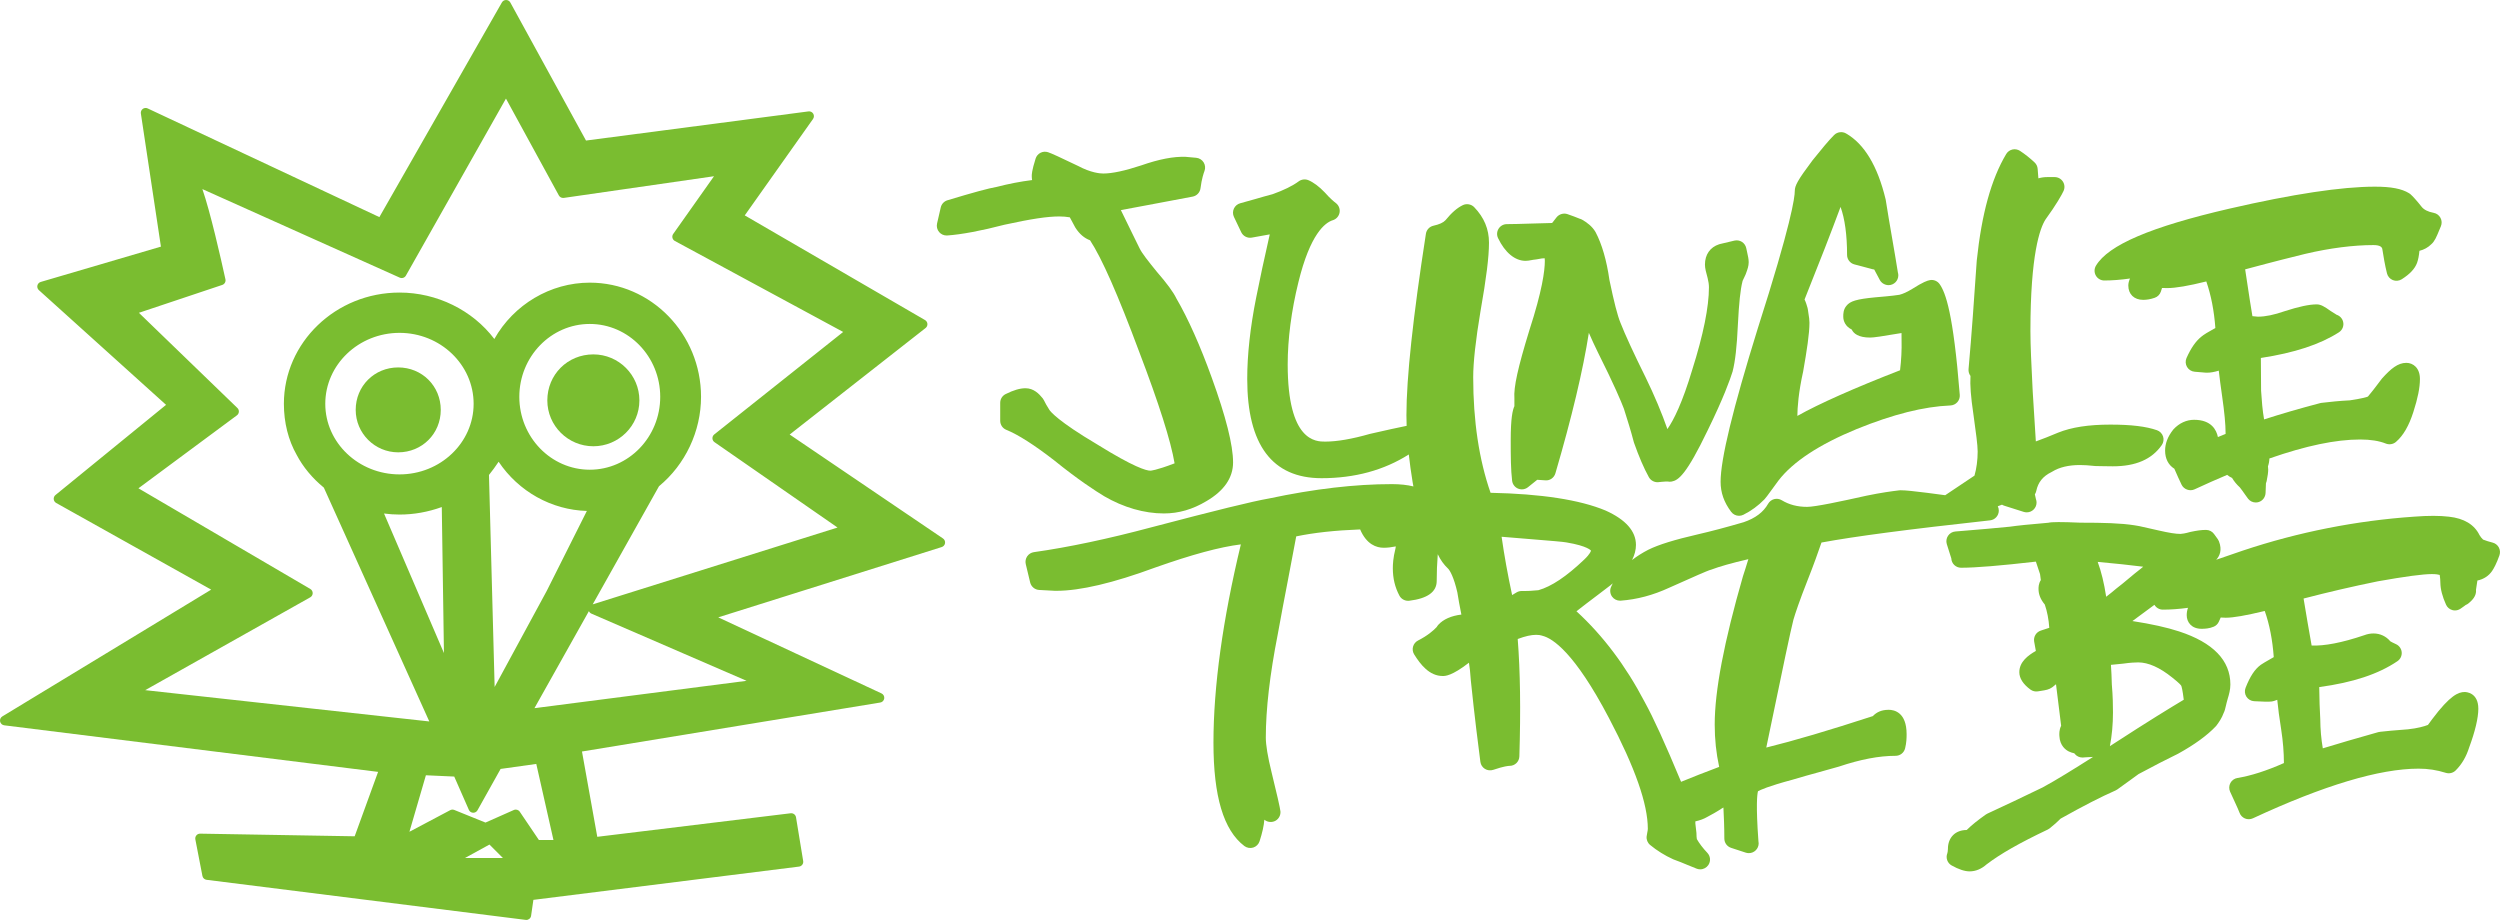
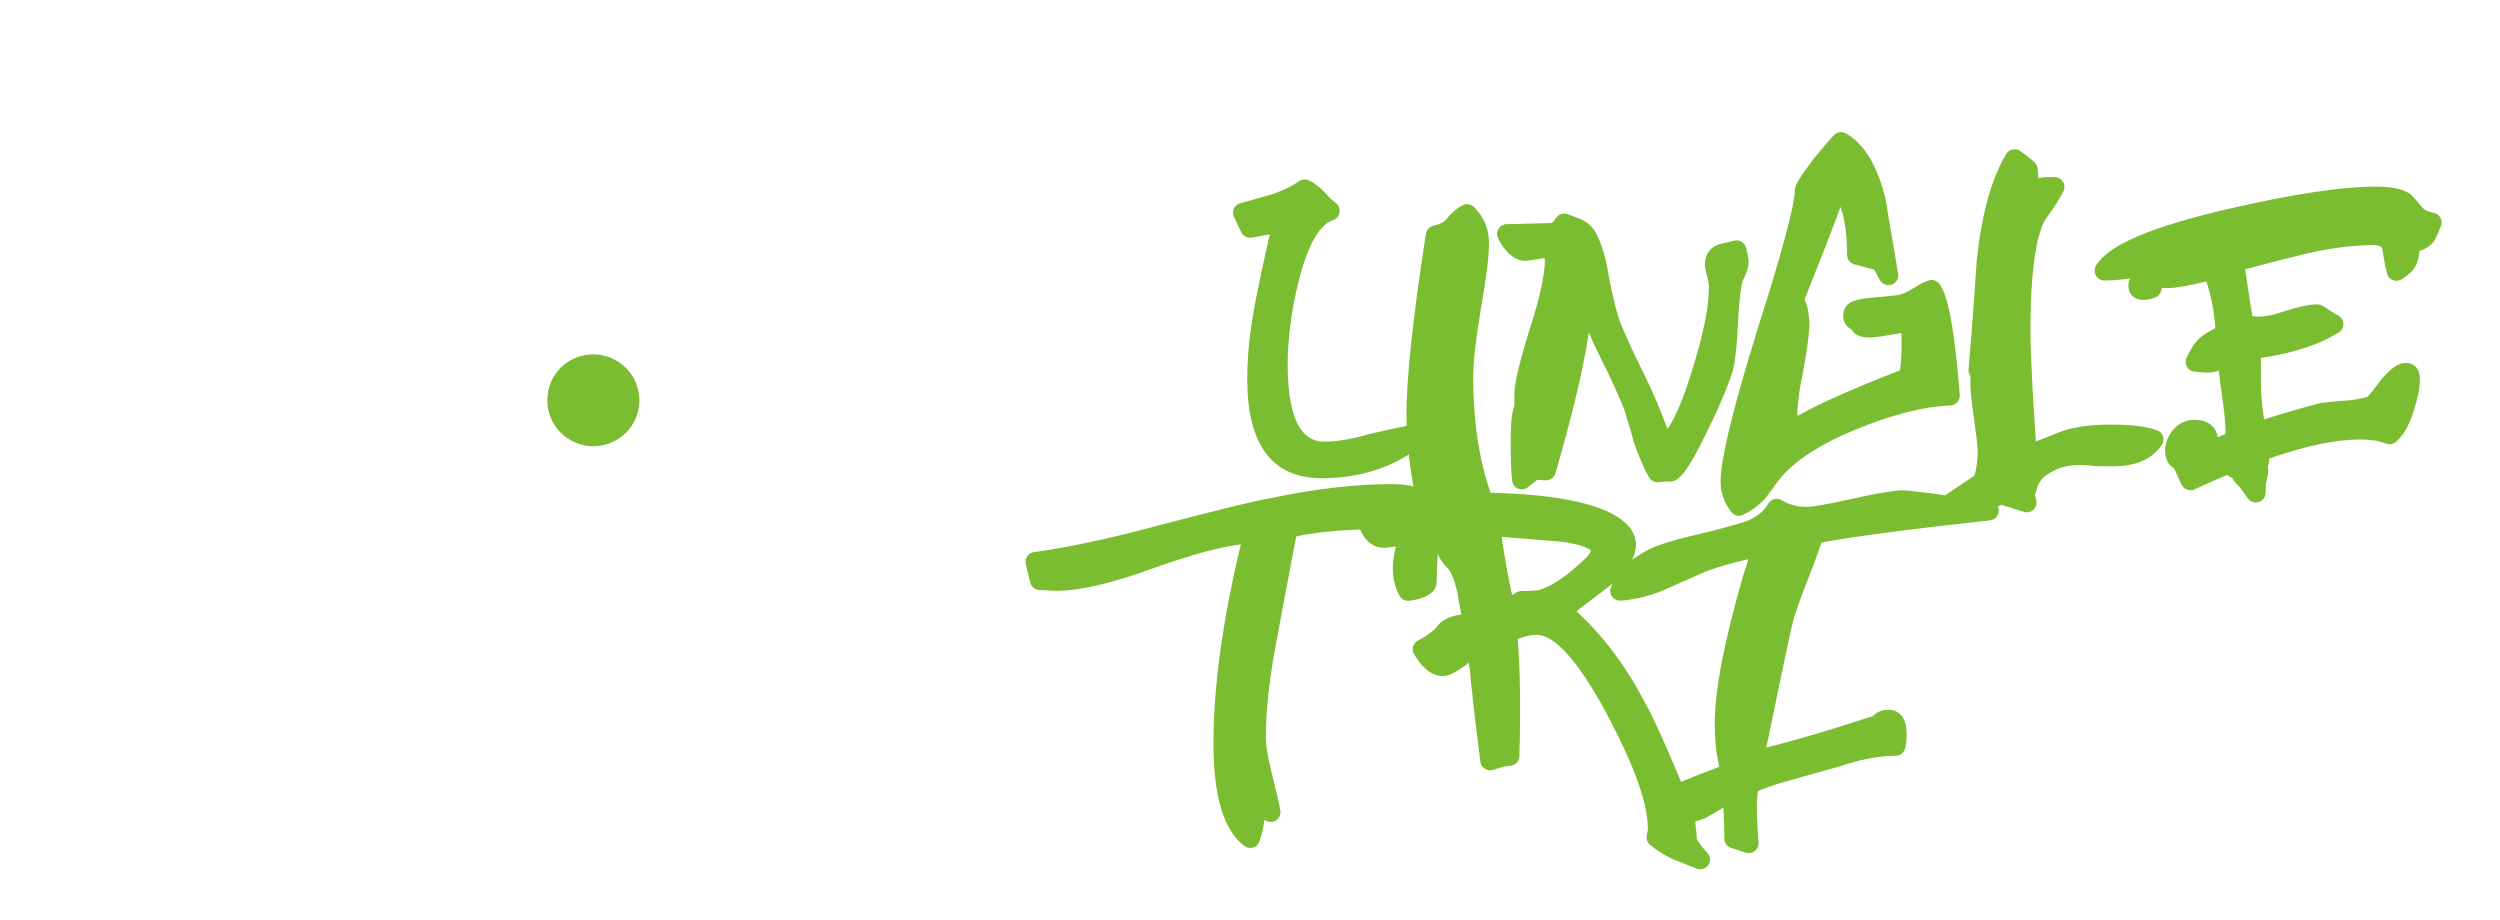
<svg xmlns="http://www.w3.org/2000/svg" version="1.1" width="648.79" height="238.736" id="svg2" xml:space="preserve">
  <defs id="defs6" />
  <g transform="matrix(1.25,0,0,-1.25,-2.953,238.736)" id="g10">
    <g transform="scale(0.1,0.1)" id="g12">
-       <path d="m 850.348,970.781 c 49.547,0 88.351,38.719 88.351,88.139 0,49.43 -38.804,88.14 -88.351,88.14 -49.485,0 -88.246,-38.71 -88.246,-88.14 0,-48.6 39.582,-88.139 88.246,-88.139" id="path132" style="fill:#7abd30;fill-opacity:1;fill-rule:nonzero;stroke:none" />
      <path d="m 1255.52,983.398 c 52.7,0 95.57,42.692 95.57,95.172 0,52.7 -42.87,95.57 -95.57,95.57 -53.6,0 -95.58,-41.98 -95.58,-95.57 0,-52.48 42.88,-95.172 95.58,-95.172" id="path134" style="fill:#7abd30;fill-opacity:1;fill-rule:nonzero;stroke:none" />
-       <path d="m 1246.28,641.129 c 1,-2.277 2.83,-4.18 5.21,-5.211 L 1573.64,496.43 1133.21,439.641 1246.28,641.129 z M 966.777,228.332 c -2.746,1.109 -5.832,0.957 -8.433,-0.434 l -84.696,-44.859 34.188,117.281 58.828,-2.672 30.399,-69.16 c 1.527,-3.468 4.887,-5.777 8.677,-5.957 3.84,-0.133 7.35,1.797 9.21,5.098 l 48,85.859 74.07,10.364 35.64,-157.911 -30.23,0 -39.72,58.731 c -2.71,4 -7.91,5.508 -12.34,3.527 l -58.8,-26.09 -64.793,26.223 z m 92.063,722.949 c 41.35,-61.761 109.82,-100.16 183.2,-102.16 l -83.46,-166.262 -108.02,-199.23 -11.76,440.23 c 6.7,8.27 13.48,17.539 20.04,27.422 z M 853.113,841.602 c 29.602,0 59.039,5.238 87.711,15.597 l 4.489,-303.14 -124.415,289.711 c 10.895,-1.418 21.918,-2.168 32.215,-2.168 z m 0,377.228 c 84.821,0 153.827,-66.09 153.827,-147.31 0,-80.801 -69.006,-146.54 -153.827,-146.54 -85.004,0 -154.164,65.739 -154.164,146.54 0,81.22 69.16,147.31 154.164,147.31 z m 394.957,18.49 c 80.65,0 146.26,-67.88 146.26,-151.31 0,-83.42 -65.61,-151.299 -146.26,-151.299 -80.65,0 -146.27,67.879 -146.27,151.299 0,83.43 65.62,151.31 146.27,151.31 z m 173.21,186.87 c -1.65,-2.34 -2.22,-5.27 -1.57,-8.05 0.65,-2.79 2.47,-5.17 4.98,-6.52 l 349.47,-188.91 -267.66,-212.76 c -2.48,-1.98 -3.87,-5 -3.77,-8.161 0.1,-3.16 1.69,-6.09 4.3,-7.891 l 255.44,-177.23 -508.3,-159.496 137.64,245.269 c 54.68,45.008 87.27,114.229 87.27,185.569 0,130.73 -103.64,237.07 -231.01,237.07 -81.74,0 -157.78,-45.4 -198.14,-116.98 -45.3,59.85 -119.184,96.4 -196.817,96.4 -132.386,0 -240.09,-103.62 -240.09,-230.98 0,-38.81 9.204,-75.508 26.45,-105.809 13.195,-25.211 32.707,-48.75 56.507,-68.18 L 914.906,412.059 325.094,477.039 667.73,669.762 c 3.122,1.75 5.067,5.039 5.098,8.629 0.027,3.578 -1.855,6.898 -4.945,8.718 l -356.852,209 204.473,151.501 c 2.363,1.74 3.832,4.45 4.027,7.38 0.192,2.93 -0.918,5.8 -3.031,7.84 l -204.496,197.64 173.062,57.88 c 4.844,1.62 7.688,6.63 6.598,11.62 -10.098,46.09 -31.496,140.18 -47.875,187.35 l 409.723,-183.83 c 4.715,-2.12 10.261,-0.3 12.797,4.2 l 207.741,367.52 109.86,-201.1 c 2,-3.67 6.02,-5.68 10.21,-5.11 l 311.87,45.01 -84.71,-119.82 z m -381.49,-1267.702 27.87,-27.859 -78.629,0 50.759,27.859 z m 941.58,635.481 -318.29,215.781 282.15,221.12 c 2.62,2.05 4.04,5.25 3.81,8.56 -0.23,3.31 -2.08,6.29 -4.95,7.96 l -374.27,217.31 141.75,200.2 c 2.3,3.24 2.45,7.54 0.4,10.95 -2.05,3.4 -5.96,5.29 -9.86,4.74 l -461.87,-60.49 -157.14,286.6 c -1.75,3.17 -5.07,5.16 -8.69,5.19 -0.03,0 -0.05,0 -0.08,0 -3.59,0 -6.91,-1.92 -8.69,-5.05 l -254.394,-445.7 -481.027,225.65 c -3.34,1.58 -7.27,1.18 -10.231,-1.03 -2.953,-2.21 -4.457,-5.86 -3.902,-9.51 l 41.644,-276.39 -249.515,-73.3 c -3.481,-1.02 -6.129,-3.84 -6.938,-7.36 -0.804,-3.54 0.368,-7.23 3.055,-9.65 L 368.395,1069.38 138.809,882.168 c -2.571,-2.098 -3.93,-5.328 -3.645,-8.629 0.289,-3.301 2.191,-6.238 5.078,-7.859 L 462.043,685.719 28.434,422.512 c -3.641,-2.211 -5.481,-6.481 -4.59,-10.641 0.891,-4.172 4.32,-7.301 8.543,-7.832 L 808.586,307.371 759.98,173.648 439.176,179.121 c -3.274,-0.043 -5.895,-1.269 -7.828,-3.57 -1.938,-2.313 -2.735,-5.371 -2.164,-8.332 l 14.683,-75.91 c 0.824,-4.25 4.281,-7.488 8.574,-8.027 L 1115.08,0.082 C 1115.5,0.031 1115.92,0 1116.33,0 c 4.91,0 9.17,3.59 9.89,8.57 l 4.78,33.102 551.5,69.047 c 2.71,0.34 5.15,1.761 6.77,3.941 1.63,2.168 2.3,4.922 1.86,7.602 l -14.9,90.879 c -0.87,5.289 -5.78,8.941 -11.08,8.308 l -401.51,-48.879 -31.76,177.098 619.27,101.684 c 4.32,0.699 7.69,4.16 8.28,8.5 0.6,4.347 -1.71,8.578 -5.68,10.418 l -338.98,157.921 463.99,145.957 c 3.66,1.153 6.34,4.301 6.89,8.09 0.56,3.793 -1.1,7.571 -4.28,9.731" id="path136" style="fill:#7abd30;fill-opacity:1;fill-rule:nonzero;stroke:none" />
      <path d="m 4392.52,1327.55 c 15.81,0 33.67,1.38 53.26,4.12 -2.27,-5.01 -3.5,-10.01 -3.5,-14.62 0,-18.03 12.1,-29.69 30.85,-29.69 7.85,0 15.25,1.33 23.99,4.31 6.02,2.04 10.81,6.87 12.78,12.92 0.92,2.81 1.7,5.26 2.38,7.43 3.62,-0.12 7.29,-0.2 11.06,-0.2 17.22,0 43.7,4.52 80.86,13.77 9.92,-28.62 16.24,-61.08 18.81,-96.65 -14.54,-7.87 -24.44,-14.01 -29.35,-18.21 -11.6,-9.43 -21.3,-23.44 -30.52,-44.07 -2.67,-6 -2.27,-12.95 1.07,-18.62 3.35,-5.66 9.27,-9.37 15.81,-9.91 l 23.11,-1.92 c 0.48,-0.03 1.87,-0.07 2.37,-0.07 7.25,0 15.35,1.39 24.59,4.23 1.76,-14.92 3.94,-32.49 6.93,-52.94 4.91,-34.15 7.2,-58.5 7.21,-76.52 l -0.02,-1.89 c -5.39,-2.26 -10.7,-4.42 -15.94,-6.48 -2.82,14.14 -13.09,35.81 -49.47,35.81 -15.74,0 -30.84,-6.95 -42.52,-19.52 -0.42,-0.46 -0.82,-0.93 -1.11,-1.32 -11.11,-14.2 -16.51,-28.311 -16.51,-43.119 0,-16.672 6.8,-29.942 19.19,-37.641 5.53,-12.781 10.45,-23.648 15.04,-33.191 4.65,-9.637 16.96,-14.188 26.86,-9.61 22.78,10.59 45.55,20.692 67.75,30.063 2.96,-2.532 6.38,-4.66 10.21,-6.364 3.91,-6.808 9.51,-13.617 16.17,-19.699 3.94,-4.969 7.16,-9.597 10.1,-13.847 2.62,-3.774 4.94,-7.071 7.08,-9.774 3.88,-4.867 9.67,-7.656 15.89,-7.656 2.22,0 4.4,0.359 6.48,1.058 8.07,2.731 13.63,10.27 13.85,19.411 0.15,6.461 0.37,15.097 0.74,19.347 0.63,1.391 1.11,2.852 1.43,4.371 2.18,10.52 3.28,18.602 3.28,24 0,2.301 -0.17,4.61 -0.51,6.93 1.78,5 2.79,10.449 2.99,16.262 76.06,26.508 137.77,39.398 188.55,39.398 21.33,0 39.27,-2.859 53.35,-8.519 6.92,-2.75 15.11,-1.399 20.77,3.429 15.16,12.991 27,33.321 36.2,62.171 9.32,28.9 13.66,50.67 13.66,68.53 0,23.15 -14.21,33.51 -28.3,33.51 -17.55,0 -32.16,-12.28 -50,-32.02 -0.4,-0.43 -0.77,-0.88 -1.17,-1.39 l -6.56,-8.68 c -7.25,-9.59 -14.74,-19.5 -21.93,-27.87 -2.02,-1.05 -9.58,-3.59 -37.58,-7.89 -21.15,-0.99 -40.75,-3.09 -58.83,-5.22 -0.94,-0.11 -1.88,-0.29 -2.74,-0.52 -41.61,-10.92 -80.74,-22.29 -116.45,-33.84 -3.28,18.21 -4.94,39.46 -6.23,59.68 -0.19,20.85 -0.3,41.15 -0.41,61.11 l -0.04,6.8 c 69.85,10.66 122.9,28.1 162.03,53.25 7.38,4.75 10.88,13.65 8.68,22.16 -1.74,6.75 -6.84,12.15 -13.44,14.27 -0.55,0.34 -1.18,0.75 -1.89,1.22 l -1.2,0.78 c -2.64,1.72 -5.9,3.82 -9.4,5.89 -12.86,9.26 -20.44,13.68 -28.85,13.68 -15.37,0 -37.11,-4.62 -66.59,-14.16 -21.62,-7.53 -40.03,-11.35 -54.9,-11.36 l -0.44,-0.05 -11.55,1.1 c -3.65,21.5 -6.9,43.09 -10.44,66.58 -1.51,10.1 -3.05,20.3 -4.63,30.6 63.15,17.05 103.29,26.89 121.54,31.35 l 3.81,0.94 c 50.53,11.85 99.32,18.12 141.1,18.12 14.69,0 17.24,-4.79 18.15,-7.33 2.66,-16.94 5.43,-33.63 9.82,-51.39 1.55,-6.34 6.11,-11.57 12.16,-13.98 5.98,-2.43 12.99,-1.76 18.48,1.73 17.11,10.91 27.21,21.71 31.83,34.08 2.35,6.67 4,15.06 4.91,24.98 9.37,2.21 17.84,6.91 24.53,13.55 7.03,6.07 10.66,14.86 16.66,29.39 l 3.36,8.04 c 2.39,5.7 2.08,12.08 -0.86,17.54 -2.94,5.45 -8.12,9.21 -14.2,10.33 -11.57,2.12 -20.23,6.52 -25.06,12.71 -10.3,13.21 -18.84,22.22 -23.06,25.95 -0.88,0.76 -1.81,1.44 -2.78,2.03 -15.35,9.43 -37.24,13.64 -71.01,13.64 -69.05,0 -170.63,-15.34 -301.94,-45.59 -163.41,-37.83 -251.51,-75.47 -277.23,-118.49 -3.75,-6.27 -3.84,-14.11 -0.24,-20.44 3.6,-6.36 10.37,-10.3 17.67,-10.3" id="path138" style="fill:#7abd30;fill-opacity:1;fill-rule:nonzero;stroke:none" />
      <path d="m 3617.79,847.191 c 3.81,-5.109 9.9,-8.16 16.27,-8.16 3.1,0 6.21,0.731 9,2.11 16.09,7.968 30.81,18.738 43.89,32.191 3.21,3.527 6.97,8.719 13.5,17.719 4.15,5.75 9.31,12.879 15.51,21.179 29.94,38.942 84.61,74.918 162.46,106.93 75.51,30.64 139.13,46.65 194.52,48.94 5.49,0.23 10.73,2.72 14.36,6.83 3.66,4.11 5.49,9.61 5.05,15.08 -13.49,170 -29.39,212.17 -41.72,229.91 -4.43,6.39 -12.3,9.82 -20.05,8.45 -5.44,-0.91 -14.12,-3.82 -37.13,-18.39 -10.46,-6.35 -18.91,-10.21 -26.39,-12.09 -1.82,-0.39 -16.42,-2.56 -50.18,-5.28 -38.67,-3.75 -52.11,-7.75 -59.86,-17.63 -6.56,-7.89 -6.56,-16.72 -6.56,-22.56 0,-9.08 4.68,-20.52 17.55,-26.62 3.81,-8.21 13.7,-16.73 38.3,-16.73 7.26,0 23.43,2.32 65.09,9.4 l 0.1,-14.4 c 0.53,-20.48 -0.52,-41.61 -3.13,-62.88 -94.93,-36.89 -168.18,-69.46 -213.2,-94.77 0.14,17.02 2.17,48.02 12.01,92.18 7.86,44.6 13.1,78.91 13.1,101.35 0,6.17 -0.92,11.87 -1.96,18.26 -0.47,2.87 -0.96,5.89 -1.33,9.09 -0.12,1.08 -0.34,2.15 -0.64,3.25 -1.52,5.31 -3.36,11.74 -6.25,17.58 30.43,75.8 55.53,140.34 74.74,192.19 8.89,-24.47 13.54,-58.5 13.54,-99.68 0,-9.19 6.21,-17.26 15.11,-19.63 l 37.58,-9.99 c 1.2,-0.32 2.43,-0.52 3.66,-0.62 4.02,-7.62 7.89,-14.85 11.62,-21.8 3.44,-6.41 10.53,-10.62 18.15,-10.72 11.17,0.03 20.27,9.15 20.27,20.32 0,2.03 -0.31,4.02 -0.88,5.94 -3.7,23.43 -7.77,47 -11.84,70.58 l -0.38,2.22 c -4.39,25.46 -8.95,51.78 -12.96,77.62 -0.08,0.53 -0.18,1.06 -0.32,1.62 -16.63,69.12 -44.35,115.14 -82.38,136.78 -7.78,4.44 -18.08,3.04 -24.41,-3.27 -11.26,-11.25 -26.04,-29.11 -44.91,-52.61 -31.27,-41.67 -36.84,-52.86 -36.84,-63.51 0,-13.65 -7.48,-68.8 -76.87,-285.58 -51.92,-167.3 -77.16,-271.388 -77.16,-318.228 0,-22.672 6.98,-42.551 21.97,-62.571" id="path140" style="fill:#7abd30;fill-opacity:1;fill-rule:nonzero;stroke:none" />
      <path d="m 3190.82,1368.35 c 4.17,0 7.88,0.7 11.7,1.42 2.64,0.5 5.83,1.11 9.98,1.48 0.94,0.09 1.86,0.23 2.75,0.45 7.41,1.71 12.64,2.01 15.26,2.03 0.18,-0.94 0.38,-2.61 0.38,-5.39 0,-20.62 -5.54,-62.25 -31.97,-143.61 -24.19,-78.76 -32.94,-118.71 -31.22,-141.97 l 0,-16.08 c -3.71,-8.09 -7.65,-24.32 -7.65,-71.442 0,-32.578 0.22,-61.347 2.92,-83.468 0.89,-7.329 5.69,-13.602 12.51,-16.36 2.45,-1.012 5.03,-1.519 7.65,-1.519 4.6,0 9.12,1.597 12.73,4.488 l 19.2,15.422 16.7,-1.121 c 9.44,-1.071 18.37,5.308 21.06,14.539 34.09,116.331 57.41,214.301 69.46,291.731 5.71,-13.22 12.08,-26.99 19.03,-41.16 33.82,-67.41 48.1,-101.67 53.7,-116.41 7.22,-22.81 14.69,-46.38 20.48,-68.892 0.15,-0.609 0.33,-1.187 0.53,-1.75 10.3,-29.179 20.38,-52.558 30.82,-71.476 3.87,-7.024 11.87,-11.203 19.61,-10.41 2.53,0.218 4.93,0.476 7.19,0.73 5.48,0.59 11.5,0.777 12.26,0.629 2.68,-0.609 5.51,-0.629 8.35,-0.082 13.75,2.73 29.83,12.949 74.89,106.661 32.54,66.52 46.2,104.61 51.54,121.7 5.46,21.03 8.97,52.07 11.02,97.66 2.32,45.54 5.17,72.25 9.45,89.22 0.13,0.45 0.24,0.92 0.31,1.38 0.93,2.33 4.12,8.9 5.71,12.17 0.32,0.65 0.6,1.3 0.86,2 l 0.87,2.37 c 2.68,7.33 5.22,14.26 5.22,22.24 0,6.18 -1.42,12.59 -3.43,21.64 l -1.66,7.64 c -1.12,5.34 -4.42,10.08 -9.07,13.01 -4.61,2.88 -10.23,3.8 -15.62,2.52 -9.96,-2.44 -19.9,-4.82 -29.94,-7.12 -0.54,-0.13 -1.1,-0.28 -1.75,-0.49 -18.64,-6.11 -29.33,-21.45 -29.33,-42.07 0,-7.87 2.32,-16.28 5.53,-27.89 1.82,-7.2 2.75,-13.69 2.75,-19.31 0,-40.84 -11.67,-98.47 -34.72,-171.39 -20.38,-68.21 -38.37,-104.11 -51.51,-122.99 -11.66,33.43 -27.09,70.1 -45.01,106.87 -23.76,47.81 -43.37,90.37 -52.51,113.96 -6.15,14.95 -13.23,42.5 -22.88,88.91 -5.67,40.16 -15.59,74.42 -28.8,99.3 -7.29,12.46 -18.05,19.91 -27.62,25.54 -1.85,1.09 -3.87,1.89 -5.18,2.12 l -3.2,1.27 c -4.12,1.66 -11.77,4.75 -22.49,8.35 -7.92,2.7 -17.3,-0.12 -22.47,-6.74 l -9.18,-11.73 c -16.99,-0.38 -32.12,-0.84 -45.54,-1.24 l -2.76,-0.09 c -17.09,-0.52 -33.23,-1.02 -45.62,-1.02 -7.02,0 -13.45,-3.56 -17.19,-9.49 -3.75,-5.95 -4.17,-13.28 -1.13,-19.61 14.34,-29.95 35.14,-47.13 57.03,-47.13" id="path142" style="fill:#7abd30;fill-opacity:1;fill-rule:nonzero;stroke:none" />
-       <path d="m 2315.95,879.73 c 40.27,-23.421 83.17,-35.82 124.07,-35.82 30.66,0 59.55,8.371 88.25,25.539 36.74,21.469 55.37,48.551 55.37,80.492 0,35.68 -14.86,94.749 -44.15,175.539 -23.82,66.13 -49.28,123.17 -73.39,164.51 -6.52,13.49 -19.14,30.73 -40.77,55.73 -17.89,21.99 -30.94,38.37 -35.98,48.98 l -13.98,28.43 c -9.56,19.41 -17.87,36.3 -24.68,50.57 l 54.65,10.21 c 39.08,7.3 70.51,13.16 94.41,17.79 8.67,1.68 15.23,8.7 16.29,17.47 2.41,19.59 6.88,32.19 8.19,35.57 2.28,5.91 1.65,12.65 -1.69,18.02 -3.33,5.39 -9.09,8.96 -15.41,9.54 l -21.97,1.99 c -25.41,0.93 -55.49,-4.99 -92.2,-17.78 -33.81,-11.2 -60.31,-16.87 -78.74,-16.87 -6.86,0 -25.67,1.51 -52.24,15.67 l -1.62,0.77 c -35.15,16.75 -52.8,25.16 -60.98,27.83 -5.09,1.65 -10.82,1.22 -15.57,-1.23 -4.78,-2.44 -8.46,-6.78 -10.1,-11.91 -8.04,-25.3 -8.04,-33.33 -8.04,-36.36 0,-2.82 0.23,-5.61 0.7,-8.36 -24.15,-3.04 -48.24,-7.69 -73.04,-14.08 -17.67,-3.11 -48.38,-11.44 -102.69,-27.86 -6.96,-2.11 -12.3,-7.81 -13.92,-14.9 l -7.66,-33.39 c -1.44,-6.25 0.19,-12.89 4.35,-17.76 3.87,-4.52 9.49,-7.1 15.43,-7.1 0.15,0 1.28,0.03 1.43,0.04 29.73,2.08 70.91,9.82 118.83,22.33 55.94,12.2 88.95,17.17 113.94,17.17 7.43,0 14.69,-0.61 21.63,-1.81 3.58,-6.45 7.12,-12.85 10.66,-19.83 0.3,-0.6 0.64,-1.19 1.02,-1.79 8.41,-13.08 18.36,-21.62 30.37,-26.08 24.48,-37.24 57.87,-113.03 102.03,-231.57 40.9,-107.16 65.6,-184.99 73.45,-231.49 -39.37,-15.051 -49.84,-15.231 -50.28,-15.231 -8.46,0 -34.09,7.09 -110.75,54.711 -80.96,47.96 -96.59,67.99 -98.85,71.44 -5.21,8.18 -8.79,14.48 -11.27,19.81 -0.67,1.45 -1.53,2.83 -2.57,4.15 -7.83,9.79 -18.98,21.03 -35.86,21.03 -11.46,0 -24.95,-3.98 -41.25,-12.14 -6.92,-3.47 -11.21,-10.43 -11.21,-18.17 l 0,-37.22 c 0,-8.32 4.98,-15.72 12.69,-18.83 24.43,-9.89 57.89,-31.23 99.34,-63.332 49.84,-40.386 86.35,-63.929 103.76,-74.418" id="path144" style="fill:#7abd30;fill-opacity:1;fill-rule:nonzero;stroke:none" />
-       <path d="m 4408.04,489.141 c -0.28,15.007 -1.07,27.777 -1.76,39.058 l -0.08,1.383 c 8.56,0.656 16.66,1.457 24.69,2.438 15.99,2.289 26.86,2.64 31.92,2.64 21.01,0 44.8,-10.582 70.77,-31.512 14.82,-11.769 18.09,-15.867 18.7,-17.179 0.61,-1.649 2.72,-8.418 5.1,-28.84 -28.28,-16.848 -75.19,-45.598 -142.95,-89.649 -3.48,-2.25 -6.95,-4.46 -10.38,-6.671 4.24,21.992 6.39,45.519 6.39,70.031 0,13.16 -0.25,33.57 -2.4,58.301 z m -11.73,181.82 c -4.25,28.039 -10.15,52.301 -17.6,72.371 34.69,-3.141 66.37,-6.504 94.47,-10.023 -1.72,-1.469 -3.41,-2.848 -5.05,-4.149 -8.74,-6.672 -16.94,-13.551 -25.35,-20.59 -8.26,-6.941 -16.07,-13.5 -25.31,-20.519 -7.26,-6.172 -14.34,-11.903 -21.16,-17.09 z m 815.12,102.519 c -2.77,5.032 -7.55,8.68 -13.14,9.989 -7.78,1.84 -13.61,4 -18.05,5.652 l -1.47,0.547 c -2.73,2.543 -5.15,5.594 -7.33,9.152 -10.76,22.051 -32.18,34.961 -63.6,38.36 -18.64,2.269 -43.02,2.308 -71.73,0.09 -120.87,-8.282 -240.56,-31.961 -355.86,-70.411 -21.36,-7.449 -39.89,-13.789 -55.49,-19.078 6.99,7.539 12.95,20.02 5.55,38.547 -0.64,1.582 -1.45,3.051 -2.4,4.34 l -7.72,10.66 c -3.81,5.25 -9.97,8.391 -16.45,8.391 -9.44,0 -18.85,-1.207 -32.86,-4.258 -10.29,-2.973 -17.8,-4.051 -20.34,-4.051 -9.82,0 -23.34,2.129 -45.28,7.149 -7.76,1.722 -14.76,3.32 -20.87,4.722 -16.59,3.789 -24.13,5.481 -28.62,5.93 -28.62,4.59 -65.55,5.527 -112.79,5.527 -0.15,0 -0.29,0 -0.44,0 -39.86,1.731 -59.15,1.641 -66.19,-0.148 -40.18,-3.41 -64.25,-5.879 -80.21,-8.211 -34.03,-3.399 -62.56,-5.75 -86.17,-7.699 -10.05,-0.821 -19.02,-1.559 -26.92,-2.258 -6.14,-0.543 -11.61,-3.781 -15.04,-8.863 -3.43,-5.09 -4.39,-11.379 -2.61,-17.258 1.85,-6.071 3.59,-11.52 5.22,-16.582 1.47,-4.547 3.92,-12.18 4.14,-12.989 0.42,-10.968 9.33,-19.55 20.29,-19.55 29.92,0 82.16,4.281 155.31,12.711 1.71,-5.063 3.21,-9.61 4.54,-13.653 l 0.37,-1.109 c 1.43,-4.34 2.66,-8.039 3.7,-11.098 0.81,-5.25 1.34,-9.351 1.68,-12.461 -4.82,-7.371 -4.82,-14.961 -4.82,-18.379 0,-11.3 4.27,-21.921 13.03,-32.41 5.01,-14.621 8.13,-30.84 9.31,-48.301 -3.05,-0.929 -6.19,-1.992 -9.56,-3.121 -2.56,-0.859 -5.2,-1.757 -7.98,-2.64 -9.7,-3.09 -15.64,-12.969 -13.82,-22.981 l 3.48,-19.218 c -16.22,-9.29 -34.32,-22.688 -34.32,-44.192 0,-12.68 8.06,-25.199 23.31,-36.219 4.26,-3.078 9.74,-4.41 15.15,-3.57 l 6.55,1.031 c 9.96,1.539 16.54,2.551 23.33,7.43 2.74,2.199 5.35,4.309 7.83,6.328 3.65,-28.687 6.38,-51.148 8.32,-67.219 l 0.34,-2.769 c 0.79,-6.57 1.46,-11.988 1.99,-16.238 -4.34,-8.743 -3.85,-17.313 -3.64,-21.051 0.9,-20.922 13.94,-29.512 19.49,-32.231 3.69,-1.808 7.49,-3.09 11.54,-3.879 0.34,-0.492 0.7,-0.972 1.08,-1.429 3.87,-4.66 9.61,-7.332 15.74,-7.332 0.17,0 1.14,0.031 1.3,0.039 l 5.55,0.41 c 4.31,0.332 9.81,0.711 15.19,0.793 -41.09,-26.152 -77.03,-48.363 -104.52,-63.274 -42.33,-20.527 -80.96,-38.839 -114.8,-54.418 -1.12,-0.511 -2.19,-1.128 -3.21,-1.851 -16.65,-11.719 -29.84,-22.34 -38.13,-30.668 -0.73,-0.731 -1.3,-1.199 -1.69,-1.492 -11.57,-0.078 -21.34,-3.778 -28.24,-10.699 -7.02,-7.04 -10.73,-17.02 -10.69,-28.391 l -0.08,-1.25 c -0.24,-3.469 -0.42,-6.219 -1.15,-7.988 -3.78,-9.442 0.05,-20.313 8.91,-25.282 14.33,-8.05 27.22,-12.32 37.26,-12.32 12.61,0 24.61,4.992 35.28,14.492 29.03,22.078 68.2,44.391 127.05,72.348 1.41,0.672 2.7,1.492 3.88,2.43 9.05,7.179 16.89,14.152 22.75,20.191 48.04,26.879 83.31,44.961 114.26,58.609 1.37,0.602 2.66,1.352 3.86,2.243 10.36,7.648 19.37,14.07 27.04,19.527 6.9,4.922 12.75,9.09 16.71,12.152 32.28,17.289 57.55,30.309 82.26,42.36 33.87,18.711 60.15,37.82 78.05,56.73 0.52,0.527 0.99,1.098 1.51,1.758 4.61,6.09 11.21,15.543 14.99,26.262 2.04,3.879 3.02,8.097 4.5,14.468 0.94,4.032 2.13,9.161 3.91,15.121 2.63,8.559 5.44,18.571 5.44,29.372 0,49.937 -35.83,86.988 -106.48,110.109 -25.05,8.238 -57.59,15.449 -96.89,21.527 18.46,13.524 33.65,24.774 45.68,33.703 3.66,-6.191 10.28,-10 17.5,-10 16.22,0 33.73,1.258 52.2,3.758 -1.77,-4.801 -2.68,-9.937 -2.68,-15.301 0,-14.058 9.56,-28.25 30.89,-28.25 6.48,0 16.16,0.473 25.36,4.461 4.49,1.93 8.13,5.442 10.24,9.852 1.53,3.199 2.89,6.25 4.06,9.117 3.98,-0.277 7.36,-0.418 10.38,-0.418 15.86,0 41,4.352 81.07,14.031 9.85,-27.812 16.14,-59.992 18.71,-95.82 -18.09,-10.223 -23.79,-13.812 -26.36,-15.601 -0.17,-0.098 -0.34,-0.219 -0.51,-0.329 -12.5,-9.132 -22.27,-23.902 -31.68,-47.902 -2.36,-6.039 -1.69,-12.898 1.8,-18.359 3.5,-5.461 9.44,-8.95 15.91,-9.328 20.33,-1.223 30.7,-1.301 37.04,-0.532 1.49,0.192 2.97,0.539 4.34,1.039 l 3.74,1.321 c 0.89,0.3 1.9,0.648 2.99,1.031 1.63,-17.211 4.38,-37.961 8.19,-61.832 3.7,-24.109 5.59,-47.449 5.64,-69.457 -36.02,-16 -68.47,-26.41 -96.48,-30.953 -6.2,-1 -11.68,-4.899 -14.66,-10.438 -2.96,-5.531 -3.19,-12.25 -0.62,-17.972 3.36,-7.438 6.42,-14.071 9.38,-20.489 4.69,-10.191 8.74,-18.992 10.13,-23.039 1.86,-5.429 5.96,-9.832 11.25,-12.09 5.28,-2.25 11.34,-2.14 16.52,0.258 147.28,68.422 263.07,103.121 344.11,103.121 19.53,0 38,-2.84 56.44,-8.679 7.15,-2.282 15.15,-0.332 20.48,4.961 12.81,12.769 22.06,28.589 28.15,48.046 12.2,32.68 18.93,61.102 18.93,80.043 0,33.778 -25.41,34.75 -28.3,34.75 -13.06,0 -30.25,-6.8 -67.3,-56.132 l -8.99,-12.219 c -8.02,-3.09 -21.43,-6.961 -41.62,-9.11 -28.79,-2.058 -46.38,-3.949 -54.23,-4.8 l -2.95,-0.309 c -1.43,-0.09 -2.85,-0.34 -4.24,-0.73 -45.3,-12.891 -84.88,-24.153 -115.24,-33.641 -3.36,19.461 -5.07,39.289 -5.27,60.578 -1.14,19.524 -1.84,40.801 -2.14,66.59 69.8,9.371 122.96,26.992 162.38,53.781 6.05,4.11 9.44,11.199 8.83,18.512 -0.61,7.309 -5.13,13.719 -11.79,16.758 -6.97,3.179 -10.38,5.082 -11.84,5.961 -8.85,10.519 -21.21,16.3 -34.94,16.3 -6.34,0 -12.93,-1.242 -18.8,-3.5 -47.57,-16.121 -83.38,-22.589 -109.64,-21.562 -5.58,31.172 -11.06,63.203 -16.72,97.57 50.58,13.211 101.09,24.922 154.08,35.75 56.9,10.114 93.65,15.032 112.36,15.032 8.63,0 13.62,-0.981 16.23,-1.77 0.87,-5.961 1.32,-11.449 1.32,-16.379 0.17,-13.16 4.14,-28.441 11.79,-45.391 2.47,-5.5 7.23,-9.582 13.05,-11.21 1.79,-0.5 3.62,-0.75 5.47,-0.75 4.13,0 8.1,1.242 11.47,3.55 2.16,1.481 4.11,2.86 6.64,4.66 l 1.61,1.161 c 1.37,1 2.48,1.82 2.47,1.898 2.26,0.84 4.35,2.082 6.25,3.711 l 0.81,0.699 c 5.21,4.512 15.91,13.77 14.45,27.52 1.17,6.691 2.13,13.019 2.86,18.91 13.02,2.609 24.13,9.922 30.95,20.48 2.91,4.352 8.7,14.282 14.84,31.911 1.89,5.429 1.39,11.429 -1.38,16.46" id="path146" style="fill:#7abd30;fill-opacity:1;fill-rule:nonzero;stroke:none" />
      <path d="m 3370.41,671.301 c 3.81,-5.332 10.02,-8.512 16.6,-8.512 0.16,0 1.28,0.039 1.45,0.051 33.98,2.539 66.87,11.308 100.49,26.781 53.64,24.258 79.85,35.231 83.69,36.5 1.09,0.231 2.17,0.539 3.18,0.93 17.89,6.789 43.35,13.988 77.61,21.937 -4.5,-14.976 -8.33,-26.699 -11.2,-35.457 -39.46,-136.992 -58.65,-237.691 -58.65,-307.851 0,-30.602 3.04,-59.442 9.26,-87.961 -29.12,-11.039 -56.9,-21.699 -79.07,-30.981 -33.85,81.301 -57.32,132.75 -75.81,166.211 -38.95,74.461 -86.5,137.621 -141.42,187.871 13.87,10.91 28.02,21.602 42.09,32.231 l 2.38,1.801 c 8.53,6.468 17.12,12.957 26.46,20.168 1.49,1.289 2.97,2.57 4.41,3.839 -1.27,-2.531 -2.48,-5.121 -3.61,-7.757 -2.77,-6.473 -1.95,-14.063 2.14,-19.801 z m -43.69,95.379 c -0.07,-0.481 -1.16,-6.211 -13.94,-18.418 -36.96,-35.211 -68.13,-56.063 -95.27,-63.723 -13.56,-1.41 -23.42,-1.699 -29.33,-1.699 -1.77,0 -3.39,0.019 -5.11,0.082 -3.97,-0.07 -7.51,-0.992 -10.54,-2.75 -3.46,-2.012 -6.62,-3.91 -9.54,-5.742 -9.06,42.058 -16.24,81.832 -21.86,121.07 24.58,-2.051 45.86,-3.789 63.82,-5.25 36.42,-2.961 65.19,-5.301 70.44,-6.441 45.37,-7.547 51.3,-17.149 51.33,-17.129 z m 618.03,-330.442 c -0.03,0 -1.21,-0.027 -1.24,-0.027 -13.12,-0.191 -23.49,-4.449 -31.63,-13.051 -91.17,-29.719 -163.72,-51.14 -221.23,-65.308 l 9.89,47.546 c 25.12,120.981 40.29,194 46.51,218.071 3.99,13.5 12.34,38.742 29.5,82.261 12.75,32.051 21.9,58.18 28.7,77.801 70.22,12.957 178.54,27.207 350.04,46.059 10.23,1.121 18.01,9.719 18.1,20.012 0.03,3.257 -0.72,6.398 -2.12,9.218 3.2,1.09 6.12,2.192 8.76,3.301 1.46,-0.91 3.04,-1.641 4.68,-2.16 l 40.39,-12.813 c 1.99,-0.636 4.07,-0.968 6.35,-0.968 11.2,0 20.32,9.121 20.32,20.32 0,2.461 -0.44,4.871 -1.31,7.148 l -2.2,9.891 c 1.38,2.109 2.36,4.481 2.88,6.981 3.76,18.109 13.78,30.57 31.58,39.261 0.6,0.297 1.18,0.61 1.71,0.949 14.68,9.079 34.01,13.68 57.43,13.68 8.43,0 18.81,-0.66 30.86,-1.988 0.67,-0.07 1.34,-0.121 1.9,-0.121 0,0 0.01,0 0.02,0 L 4392.42,942 c 7.43,-0.129 13.16,-0.23 17.72,-0.23 47.68,0 80.92,14.429 101.63,44.121 3.61,5.179 4.61,11.859 2.66,17.889 -1.95,6 -6.68,10.83 -12.64,12.92 -22.83,7.94 -53.58,11.65 -96.76,11.65 -45.22,0 -80.66,-5.45 -108.48,-16.69 -16.64,-7.04 -32.17,-13.16 -46.27,-18.23 -1.23,21.67 -3.33,55.15 -6.38,101.75 l -0.61,12.04 c -2.28,45.61 -4.26,85 -4.26,115.5 0,159.33 19.81,213.71 31.42,231.65 22.11,30.38 33.91,51.44 37.39,59.1 2.89,6.31 2.37,13.57 -1.39,19.42 -3.76,5.84 -10.15,9.33 -17.08,9.33 l -15.62,0 c -6.22,0 -12.3,-0.87 -18.19,-2.6 l -1.51,19.74 c -0.37,5.06 -2.62,9.78 -6.34,13.27 -9.72,9.15 -19.95,17.24 -30.38,24.09 -4.61,3.01 -10.33,4.04 -15.69,2.8 -5.36,-1.24 -10.06,-4.66 -12.88,-9.39 -30.99,-51.88 -50.98,-124.19 -61.15,-221.29 -5.46,-79.83 -10.51,-151.89 -17.04,-225.4 -0.44,-4.99 1.01,-10.04 4.02,-14.03 -1.15,-19.09 0.67,-43.03 5.99,-79.11 l 0.63,-4.62 c 4.63,-33.45 8.28,-59.848 8.28,-73.219 0,-17.563 -2.33,-35.223 -6.6,-50.012 l -60.81,-40.687 c -17.85,2.25 -30.28,3.859 -37.23,4.929 l -3.42,0.418 c -23.51,2.84 -40.5,4.903 -51.6,4.903 l -1.44,-0.032 c -0.69,-0.011 -1.4,-0.062 -2.03,-0.14 -15.46,-1.852 -37.06,-4.758 -67.21,-10.969 -54.32,-12.109 -106.9,-23.301 -123.77,-23.301 -20.13,0 -37.36,4.512 -52.68,13.801 -4.66,2.82 -10.38,3.68 -15.68,2.277 -5.29,-1.386 -9.86,-4.898 -12.56,-9.668 -9.86,-17.5 -26.62,-30.058 -50.95,-38.312 -35.67,-10.418 -67.55,-18.867 -94.77,-25.117 -48.82,-11.25 -81.46,-21.371 -102.85,-31.91 -12.79,-6.621 -24.04,-13.719 -33.89,-21.43 5.39,10.719 8.06,21.129 8.06,31.32 0,28.508 -21.1,52.489 -62.89,71.348 -53.46,22.359 -133.84,34.781 -238.96,36.902 -23.92,68.668 -36.04,149.309 -36.04,239.789 0,31.14 5.1,77.31 15.14,137.18 12.18,69.05 17.62,112.91 17.62,142.22 0,28.25 -10.07,52.41 -30.76,73.85 -5.92,6.14 -15.66,7.89 -23.25,4.29 -11.82,-5.55 -23.46,-15.65 -36.35,-31.47 -4.74,-5.03 -12.45,-8.56 -25.01,-11.41 -8.17,-1.85 -14.3,-8.4 -15.59,-16.69 -26.83,-172.86 -40.44,-299.57 -40.44,-376.59 0,-7.23 0.15,-14.62 0.43,-22.17 -17.27,-3.46 -41.15,-8.69 -76.3,-16.75 -37.11,-10.612 -68.36,-15.991 -92.89,-15.991 -19.23,0 -77.75,0 -77.75,160.231 0,52.68 7.67,111.61 22.19,170.46 24.5,100.53 55.33,123.95 71.52,128.97 7.34,2.27 12.71,8.39 14.01,15.96 1.3,7.56 -1.71,15.12 -7.86,19.72 -2.45,1.82 -11.3,8.79 -23.07,22.16 -11.41,12.03 -23.52,21.03 -34.12,25.36 -6.46,2.6 -14.18,1.64 -19.76,-2.49 -12.72,-9.44 -31.14,-18.47 -54.22,-26.69 -11.54,-2.99 -23.08,-6.34 -35.15,-9.86 -10.66,-3.08 -21.3,-6.17 -31.92,-8.94 -5.88,-1.54 -10.72,-5.58 -13.29,-11.09 -2.56,-5.51 -2.53,-11.82 0.08,-17.31 l 15.12,-31.73 c 3.86,-8.09 12.79,-12.89 21.94,-11.24 l 37.29,6.71 c -11.67,-51.36 -20.72,-93.46 -28.3,-131.81 -12.24,-61.41 -18.45,-118.06 -18.45,-168.39 0,-136.681 51.9,-205.978 154.28,-205.978 68.88,0 129.77,16.566 181.15,49.277 2.02,-18.32 4.69,-37.597 7.95,-57.48 0.52,-2.969 1.06,-5.949 1.62,-8.91 -12.72,3.179 -27.63,4.801 -44.49,4.801 -76.97,0 -160.63,-9.77 -255.53,-29.84 -33.96,-5.918 -109.15,-24.36 -243.84,-59.782 -90.14,-24.109 -172.24,-41.457 -244.01,-51.597 -5.65,-0.801 -10.74,-3.961 -13.95,-8.68 -3.22,-4.723 -4.3,-10.609 -2.97,-16.16 l 9.12,-38.109 c 2.08,-8.684 9.75,-15.071 18.66,-15.551 l 31.75,-1.711 4.39,-0.051 c 49.09,0 117.89,16.223 204.4,48.172 76.51,27.09 134.97,42.91 178.23,48.199 -37.74,-156.808 -56.88,-295.34 -56.88,-411.851 0,-111.45 20.98,-181.571 64.14,-214.368 5.15,-3.921 12.19,-5.16 18.37,-3.211 6.28,1.969 11.23,6.879 13.25,13.149 5.71,17.66 9.01,32.633 9.87,44.633 0.66,-0.461 1.33,-0.922 2,-1.371 6.34,-4.18 14.88,-4.422 21.48,-0.571 6.63,3.899 10.55,11.36 9.98,19.039 -0.44,5.789 -8.37,40.801 -18.45,81.422 -7.92,32.231 -11.95,56.5 -11.95,72.117 0,58.512 8.32,130.551 24.77,214.223 6.87,38.309 14.51,78.047 21.26,113.098 l 0.5,2.679 c 5.61,29.192 11.23,58.442 16.6,87.622 36.95,7.718 80.47,12.46 132.71,14.449 13.38,-31.309 33.87,-38.059 49.02,-38.059 7.43,0 15.53,0.899 25.03,2.781 -0.21,-1.511 -0.45,-3.031 -0.73,-4.531 -4.87,-19.488 -5.44,-32.672 -5.44,-40.89 0,-20.911 4.47,-39.469 13.64,-56.719 3.51,-6.641 10.44,-10.762 18.07,-10.762 0.72,0 1.45,0.031 2.3,0.109 37.87,4.551 57.07,18.34 57.07,41 0,17.864 0.74,36.512 2.2,55.602 5.47,-11.672 12.66,-21.719 21.47,-30 3.79,-3.609 12.11,-18.129 19.2,-49.281 2.17,-13.848 4.85,-28.61 8.37,-46.008 -21.29,-2.633 -37.39,-9.762 -47.94,-21.289 -0.58,-0.641 -1.13,-1.313 -1.65,-2.07 l -1.79,-2.692 c -6.68,-7.129 -18.79,-17.75 -38.61,-27.808 -5.06,-2.582 -8.83,-7.192 -10.36,-12.661 -1.53,-5.461 -0.68,-11.363 2.32,-16.191 13.01,-20.879 31.51,-44.859 59.35,-44.859 5.25,0 18.75,0.007 54.39,27.609 1.39,-8.211 2.84,-20.141 3.94,-37.25 7.83,-75.781 15.28,-133.609 19.78,-168.531 0.78,-6.047 4.2,-11.391 9.39,-14.629 5.09,-3.199 11.59,-3.93 17.26,-2.02 22.73,7.692 31.77,8.282 34,8.282 11.06,0 19.98,8.66 20.31,19.707 2.95,97.781 1.85,175.402 -3.43,243.671 15.72,5.899 27.94,8.649 38.19,8.649 5.05,0 9.31,-0.699 11.24,-1.391 0.66,-0.238 1.34,-0.437 1.98,-0.597 20.83,-5.161 66.47,-34.223 138.11,-170.911 54.24,-103.148 80.6,-178.339 80.6,-229.82 0,-2.34 -0.52,-4.851 -1.12,-7.738 -0.57,-2.801 -1.08,-5.442 -1.36,-7.981 -0.73,-6.793 1.99,-13.453 7.25,-17.812 14.13,-11.688 30.67,-21.969 47.79,-29.707 0.57,-0.274 1.16,-0.5 1.67,-0.672 9.37,-3.301 18.52,-7.129 27.38,-10.82 6.76,-2.821 13.39,-5.578 19.96,-8.078 2.31,-0.891 4.75,-1.34 7.23,-1.34 6.81,0 13.13,3.398 16.93,9.09 5.27,7.957 4.35,18.347 -2.25,25.257 -9.01,9.442 -16.59,19.43 -21.69,28.411 -0.59,1.64 -0.75,8.402 -0.83,11.652 -0.01,0.558 -0.05,1.117 -0.11,1.789 l -2.14,18.73 c 0,1.668 -0.02,3.188 -0.04,4.61 9.67,2.179 17.93,5.269 24.46,9.129 8.7,4.582 20.12,10.808 31.1,18.148 0.91,0.551 1.81,1.063 2.69,1.543 0.95,-18.441 1.93,-40.351 1.93,-64.43 0,-8.812 5.64,-16.57 14.01,-19.3 l 30.4,-9.961 c 2.07,-0.68 4.19,-1.02 6.51,-1.02 11.2,0 20.32,9.121 20.32,20.32 0,1.442 -0.15,2.891 -0.46,4.321 -5.47,75.199 -2.66,97.449 -0.95,103.82 4.67,2.649 21.14,10.449 71.84,24.02 17.75,5.39 35.54,10.269 54.46,15.48 13.61,3.738 27.34,7.508 41.8,11.719 44.89,15.039 83.35,22.351 117.61,22.351 9.37,0 17.47,6.36 19.72,15.45 2.91,11.757 3.15,21.429 3.15,29.558 0,45.61 -26.04,50.539 -37.23,50.539" id="path148" style="fill:#7abd30;fill-opacity:1;fill-rule:nonzero;stroke:none" />
    </g>
  </g>
</svg>